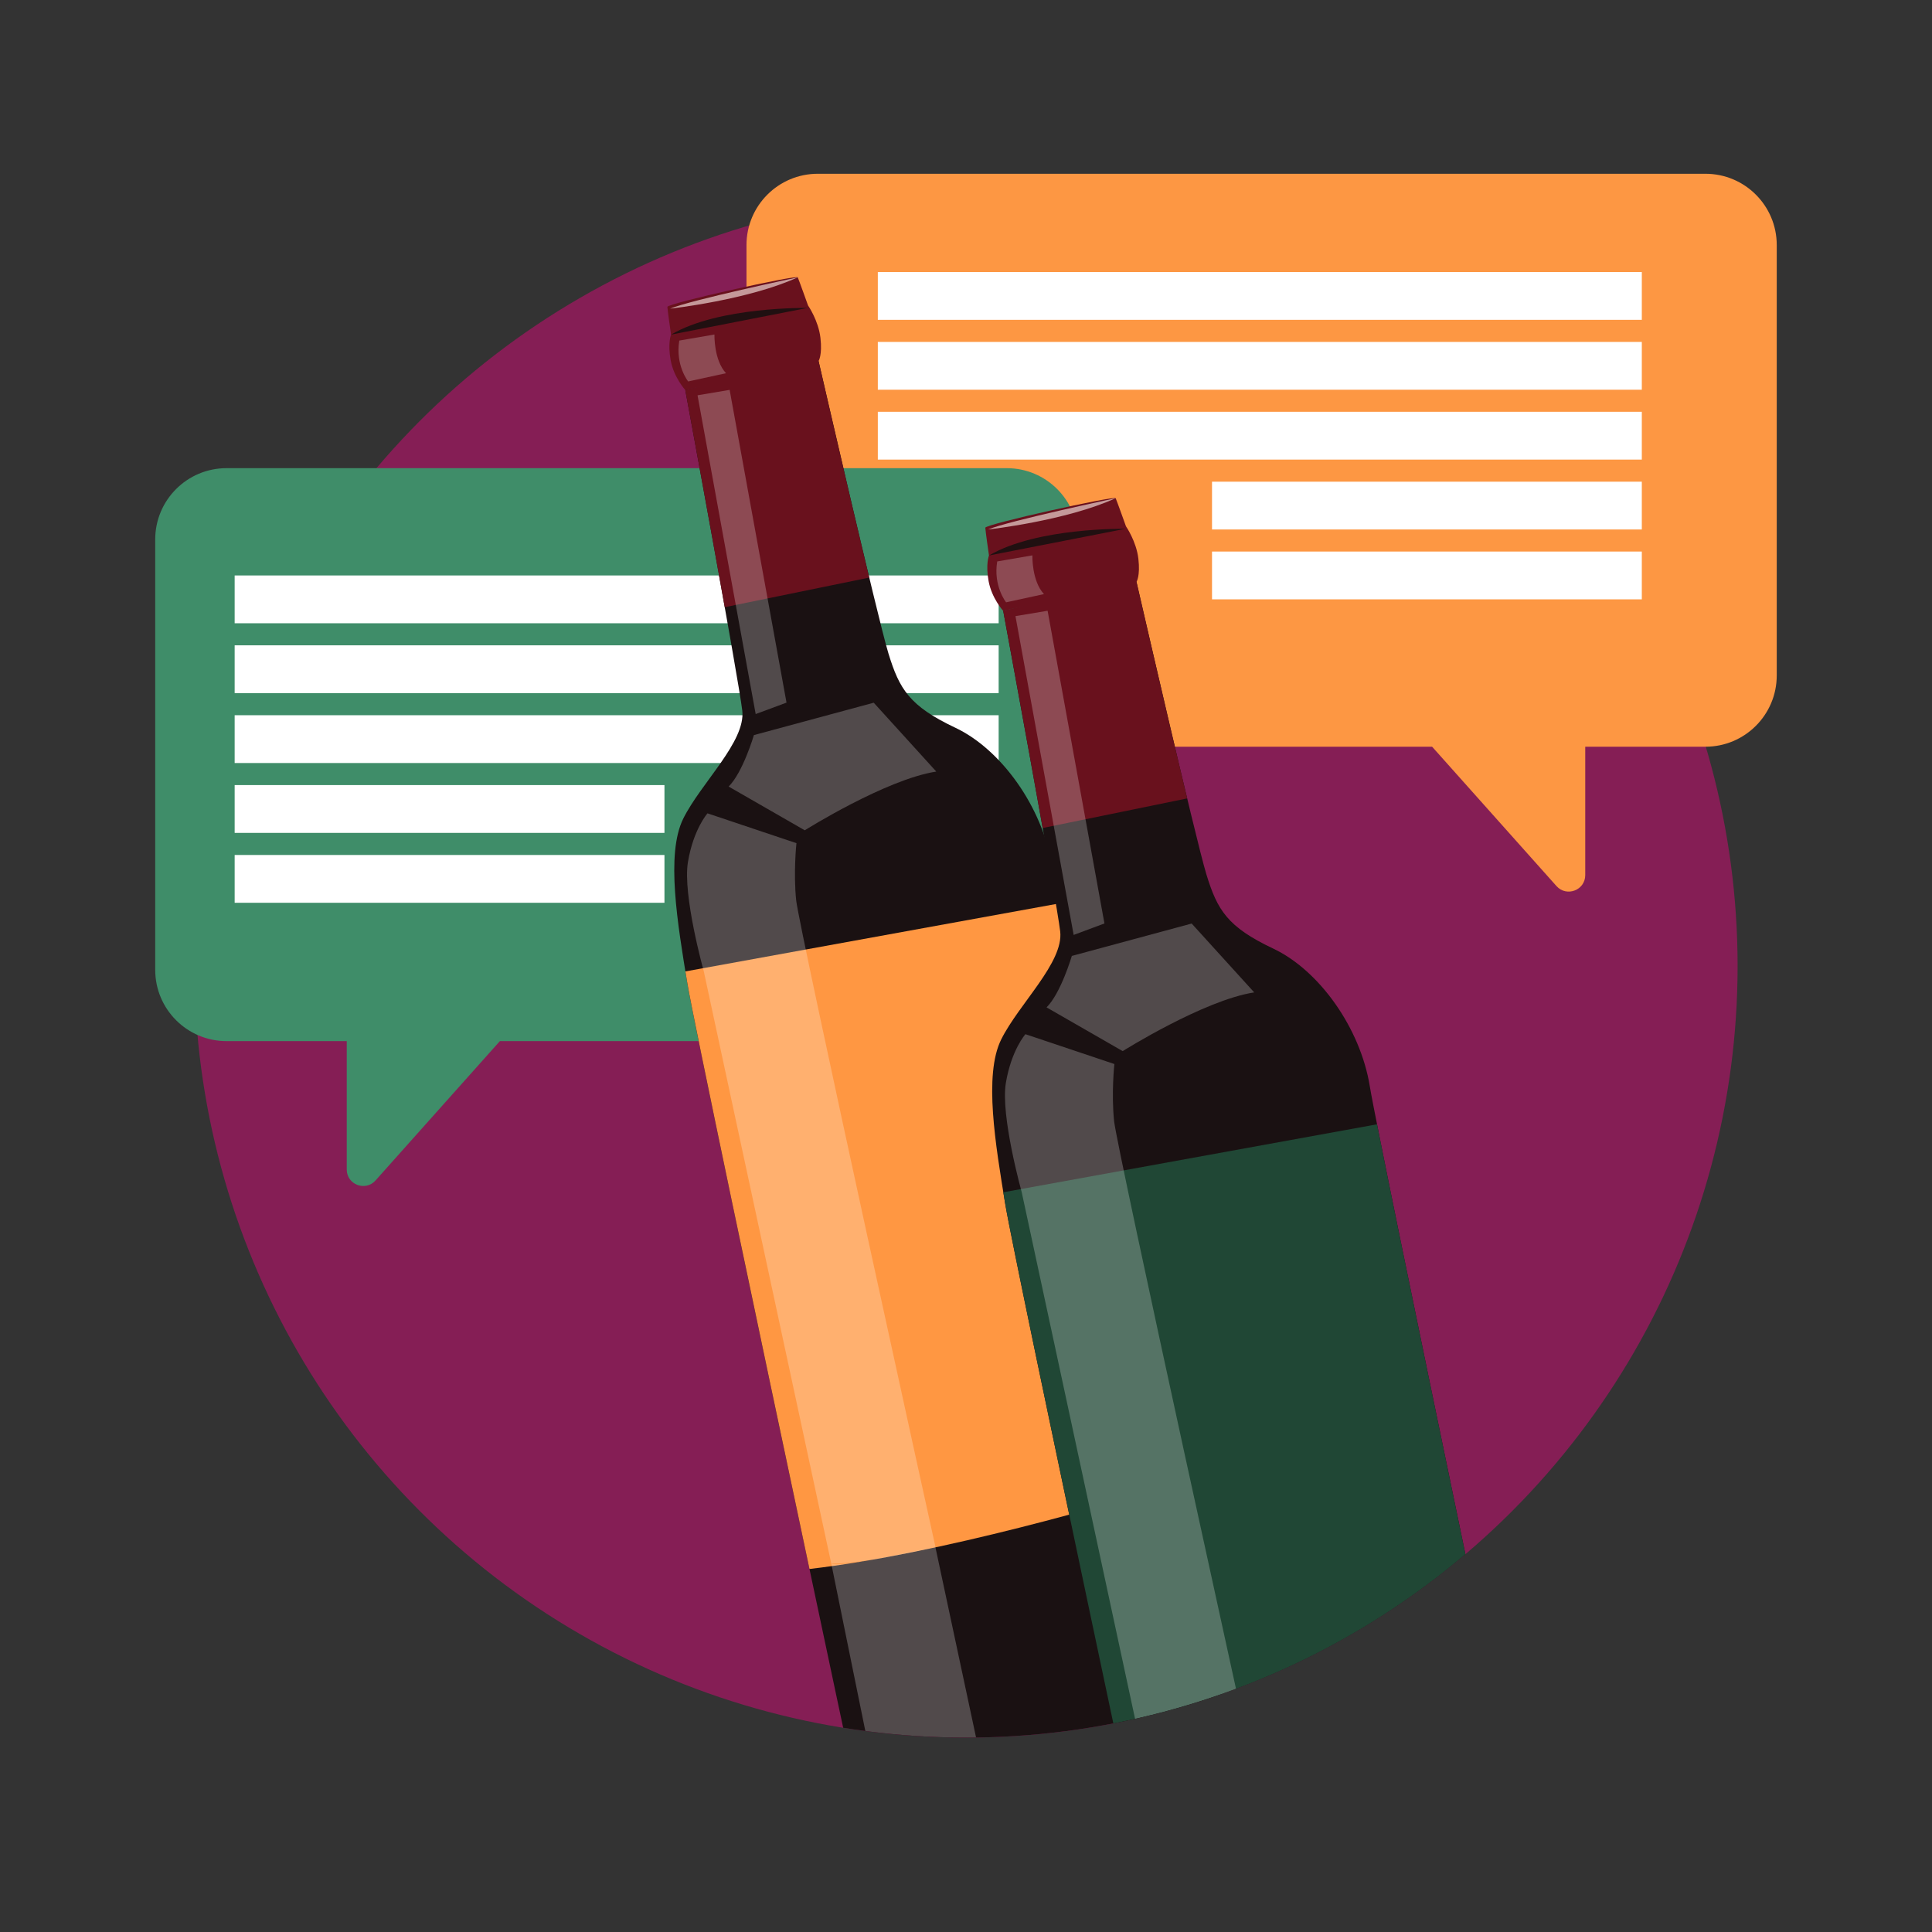
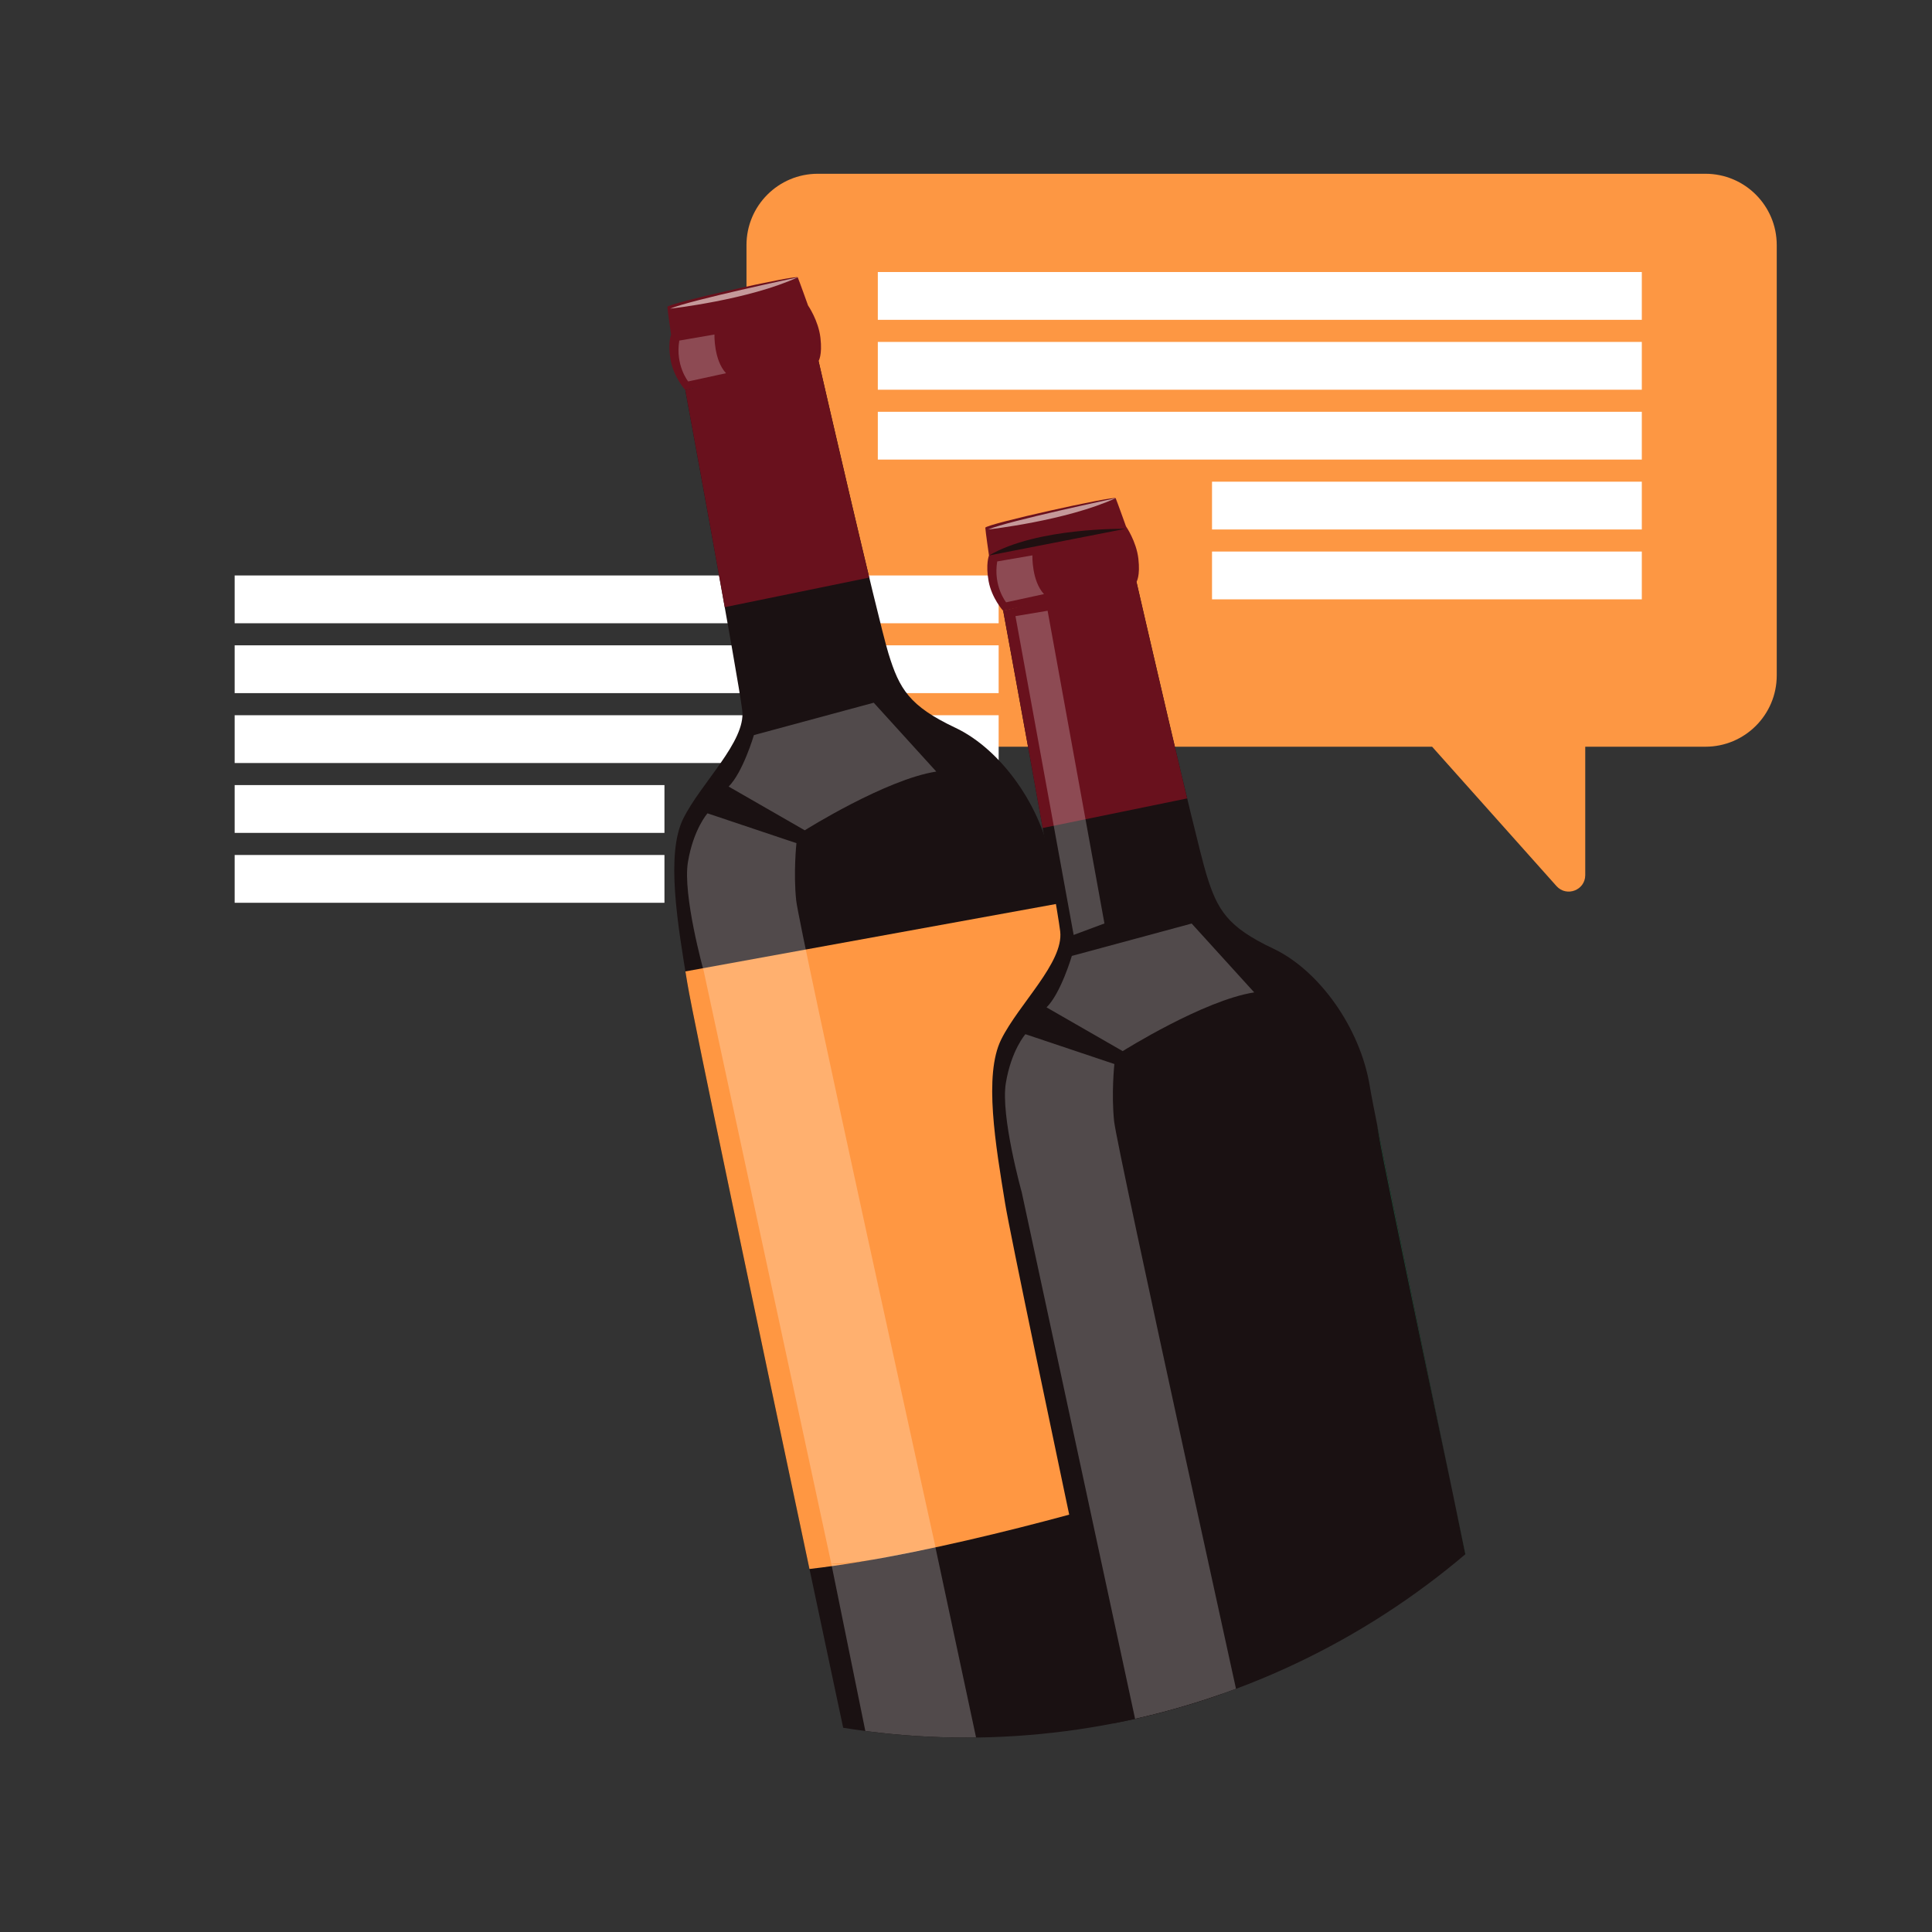
<svg xmlns="http://www.w3.org/2000/svg" id="Layer_1" data-name="Layer 1" viewBox="0 0 500 500">
  <rect x="0" y="0" width="500" height="500" fill="#333333" stroke="none" />
  <defs>
    <style>
      .cls-1 {
        fill: #c5999a;
      }

      .cls-1, .cls-2, .cls-3, .cls-4, .cls-5, .cls-6, .cls-7, .cls-8, .cls-9, .cls-10, .cls-11 {
        stroke-width: 0px;
      }

      .cls-12 {
        clip-path: url(#clippath);
      }

      .cls-2 {
        fill: none;
      }

      .cls-3 {
        fill: #69111d;
      }

      .cls-4 {
        fill: #851e55;
      }

      .cls-5 {
        fill: #fd9743;
      }

      .cls-6 {
        fill: #3f8d69;
      }

      .cls-13 {
        opacity: .24;
      }

      .cls-7 {
        fill: #204735;
      }

      .cls-8 {
        fill: #201011;
      }

      .cls-9 {
        fill: #fff;
      }

      .cls-10 {
        fill: #ff9742;
      }

      .cls-11 {
        fill: #1a1112;
      }
    </style>
    <clipPath id="clippath">
      <circle class="cls-2" cx="250" cy="250" r="199.69" />
    </clipPath>
  </defs>
-   <circle class="cls-4" cx="250" cy="250" r="199.69" />
  <g>
    <g id="Speech_Bubble" data-name="Speech Bubble">
      <path class="cls-5" d="M211.64,44.97h229.73c10.19,0,18.45,8.26,18.45,18.45v111.38c0,10.19-8.26,18.45-18.45,18.45h-31.11v33.23c0,3.91-4.83,5.75-7.44,2.84l-32.19-36.07h-158.99c-10.19,0-18.45-8.26-18.45-18.45V63.42c0-10.19,8.26-18.45,18.45-18.45Z" />
    </g>
    <rect class="cls-9" x="227.18" y="70.4" width="197.72" height="12.37" />
    <rect class="cls-9" x="227.18" y="88.49" width="197.72" height="12.37" />
    <rect class="cls-9" x="227.18" y="106.57" width="197.72" height="12.37" />
    <rect class="cls-9" x="313.67" y="124.66" width="111.23" height="12.37" />
    <rect class="cls-9" x="313.67" y="142.74" width="111.23" height="12.37" />
  </g>
  <g>
    <g id="Speech_Bubble-2" data-name="Speech Bubble">
-       <path class="cls-6" d="M260.55,121.16H58.63c-10.19,0-18.46,8.26-18.46,18.45v111.38c0,10.19,8.26,18.45,18.46,18.45h31.11v33.23c0,3.91,4.83,5.75,7.44,2.84l32.19-36.07h131.18c10.19,0,18.45-8.26,18.45-18.45v-111.38c0-10.19-8.26-18.45-18.45-18.45Z" />
-     </g>
+       </g>
    <rect class="cls-9" x="60.73" y="148.92" width="197.72" height="12.37" transform="translate(319.18 310.22) rotate(-180)" />
    <rect class="cls-9" x="60.73" y="167.01" width="197.72" height="12.37" transform="translate(319.18 346.39) rotate(-180)" />
    <rect class="cls-9" x="60.73" y="185.09" width="197.72" height="12.37" transform="translate(319.18 382.56) rotate(-180)" />
    <rect class="cls-9" x="60.73" y="203.18" width="111.23" height="12.37" transform="translate(232.69 418.73) rotate(-180)" />
    <rect class="cls-9" x="60.73" y="221.26" width="111.23" height="12.37" transform="translate(232.69 454.9) rotate(-180)" />
  </g>
  <g class="cls-12">
    <g>
      <path class="cls-11" d="M177.35,100.93s13.83,74.97,14.75,82.98c.92,8.01-10.7,18.74-15.27,27.94-4.57,9.2-1.43,27.4,1.02,42.46,2.45,15.06,45.27,215.88,45.27,215.88,0,0-.82,7.57,15.27,9.82,16.08,2.25,71.84-13.15,75.86-17.31,4.02-4.16,4.33-14.07,4.33-14.07,0,0-43.91-209.61-46.36-224.68-2.45-15.06-13.08-29.99-24.98-35.61-11.89-5.62-14.48-9.99-17.31-19.22-2.83-9.24-18.09-75.69-18.09-75.69l-34.49,7.49Z" />
      <path class="cls-3" d="M177.35,100.93l34.49-7.49s1.01-1.5.49-6.01c-.52-4.5-3.21-8.38-3.21-8.38,0,0-2.35-6.57-2.66-7.27s-33.78,6.73-33.74,7.64c.04.91.95,7.18.95,7.18,0,0-.91,2.2-.1,6.64.81,4.44,3.78,7.7,3.78,7.7Z" />
-       <path class="cls-8" d="M173.67,86.6l35.28-6.9s-22.87-.42-35.28,6.9Z" />
      <path class="cls-1" d="M173.44,79.88s20.14-2.22,33.02-8.1c0,0-27.81,5.89-33.02,8.1Z" />
      <path class="cls-3" d="M211.65,92.56l-34.3,8.38s5.87,31.81,10.21,56.2l37.39-7.66c-5.47-22.73-13.31-56.92-13.31-56.92Z" />
      <g class="cls-13">
-         <polygon class="cls-9" points="180.52 102.3 195.57 184.8 203.55 181.84 188.83 100.9 180.52 102.3" />
-       </g>
+         </g>
      <g class="cls-13">
        <path class="cls-9" d="M187.9,96.59l-9.8,2.13s-3.37-4.19-2.3-10.58l9.1-1.57s-.2,6.61,3,10.02Z" />
      </g>
      <path class="cls-10" d="M305.03,383.81c-11.06-53.05-25.69-123.48-30.94-150l-96.71,17.59c.16.98.32,1.96.48,2.92,1.53,9.42,18.87,91.55,31.63,151.73,33.82-3.89,78.96-17.13,95.55-22.23Z" />
      <g class="cls-13">
        <path class="cls-9" d="M215.14,404.69l11.49,56.47s0,.07,0,.21c.33,7.68,6.98,13.55,14.64,13.02l16.38-1.12-15.59-72.98s-23.74,5.42-26.94,4.41Z" />
      </g>
      <g class="cls-13">
        <path class="cls-9" d="M188.57,203.56l19.7,11.32s20.94-13.17,34.04-15.2l-16.19-17.82-31.01,8.38s-2.83,9.64-6.54,13.32Z" />
      </g>
      <g class="cls-13">
        <path class="cls-9" d="M183.1,210.49l23.02,7.72s-.82,7.57-.07,14.79c.75,7.22,36.03,167.28,36.03,167.28,0,0-17.11,4.35-26.94,4.41l-33.01-153.36s-5.52-19.73-4.09-28.25c1.43-8.52,5.06-12.59,5.06-12.59Z" />
      </g>
    </g>
    <g>
      <path class="cls-11" d="M259.63,158.09s13.83,74.97,14.75,82.98c.92,8.01-10.7,18.74-15.27,27.94-4.57,9.2-1.43,27.4,1.02,42.46,2.45,15.06,45.27,215.88,45.27,215.88,0,0-.82,7.57,15.27,9.82,16.08,2.25,71.84-13.15,75.86-17.31,4.02-4.16,4.33-14.07,4.33-14.07,0,0-43.91-209.61-46.36-224.68-2.45-15.06-13.08-29.99-24.98-35.61-11.89-5.62-14.48-9.99-17.31-19.22-2.83-9.24-18.09-75.69-18.09-75.69l-34.49,7.49Z" />
      <path class="cls-3" d="M259.63,158.09l34.49-7.49s1.01-1.5.49-6.01c-.52-4.5-3.21-8.38-3.21-8.38,0,0-2.35-6.57-2.66-7.27s-33.78,6.73-33.74,7.64c.04.91.95,7.18.95,7.18,0,0-.91,2.2-.1,6.64.81,4.44,3.78,7.7,3.78,7.7Z" />
      <path class="cls-8" d="M255.95,143.76l35.28-6.9s-22.87-.42-35.28,6.9Z" />
      <path class="cls-1" d="M255.72,137.03s20.14-2.22,33.02-8.1c0,0-27.81,5.89-33.02,8.1Z" />
      <path class="cls-3" d="M293.93,149.71l-34.3,8.38s5.87,31.81,10.21,56.2l37.39-7.66c-5.47-22.73-13.31-56.92-13.31-56.92Z" />
      <g class="cls-13">
        <polygon class="cls-9" points="262.8 159.45 277.86 241.96 285.83 238.99 271.12 158.06 262.8 159.45" />
      </g>
      <g class="cls-13">
        <path class="cls-9" d="M270.18,153.75l-9.8,2.13s-3.37-4.19-2.3-10.58l9.1-1.57s-.2,6.61,3,10.02Z" />
      </g>
-       <path class="cls-7" d="M387.31,440.97c-11.06-53.05-25.69-123.48-30.94-150l-96.71,17.59c.16.98.32,1.96.48,2.92,1.53,9.42,18.87,91.55,31.63,151.73,33.82-3.89,78.96-17.13,95.55-22.23Z" />
+       <path class="cls-7" d="M387.31,440.97c-11.06-53.05-25.69-123.48-30.94-150c.16.98.32,1.96.48,2.92,1.53,9.42,18.87,91.55,31.63,151.73,33.82-3.89,78.96-17.13,95.55-22.23Z" />
      <g class="cls-13">
        <path class="cls-9" d="M297.42,461.85l11.49,56.47s0,.07,0,.21c.33,7.68,6.98,13.55,14.64,13.02l16.38-1.12-15.59-72.98s-23.74,5.42-26.94,4.41Z" />
      </g>
      <g class="cls-13">
        <path class="cls-9" d="M270.85,260.71l19.7,11.32s20.94-13.17,34.04-15.2l-16.19-17.82-31.01,8.38s-2.83,9.64-6.54,13.32Z" />
      </g>
      <g class="cls-13">
        <path class="cls-9" d="M265.38,267.65l23.02,7.72s-.82,7.57-.07,14.79c.75,7.22,36.03,167.28,36.03,167.28,0,0-17.11,4.35-26.94,4.41l-33.01-153.36s-5.52-19.73-4.09-28.25c1.43-8.52,5.06-12.59,5.06-12.59Z" />
      </g>
    </g>
  </g>
</svg>